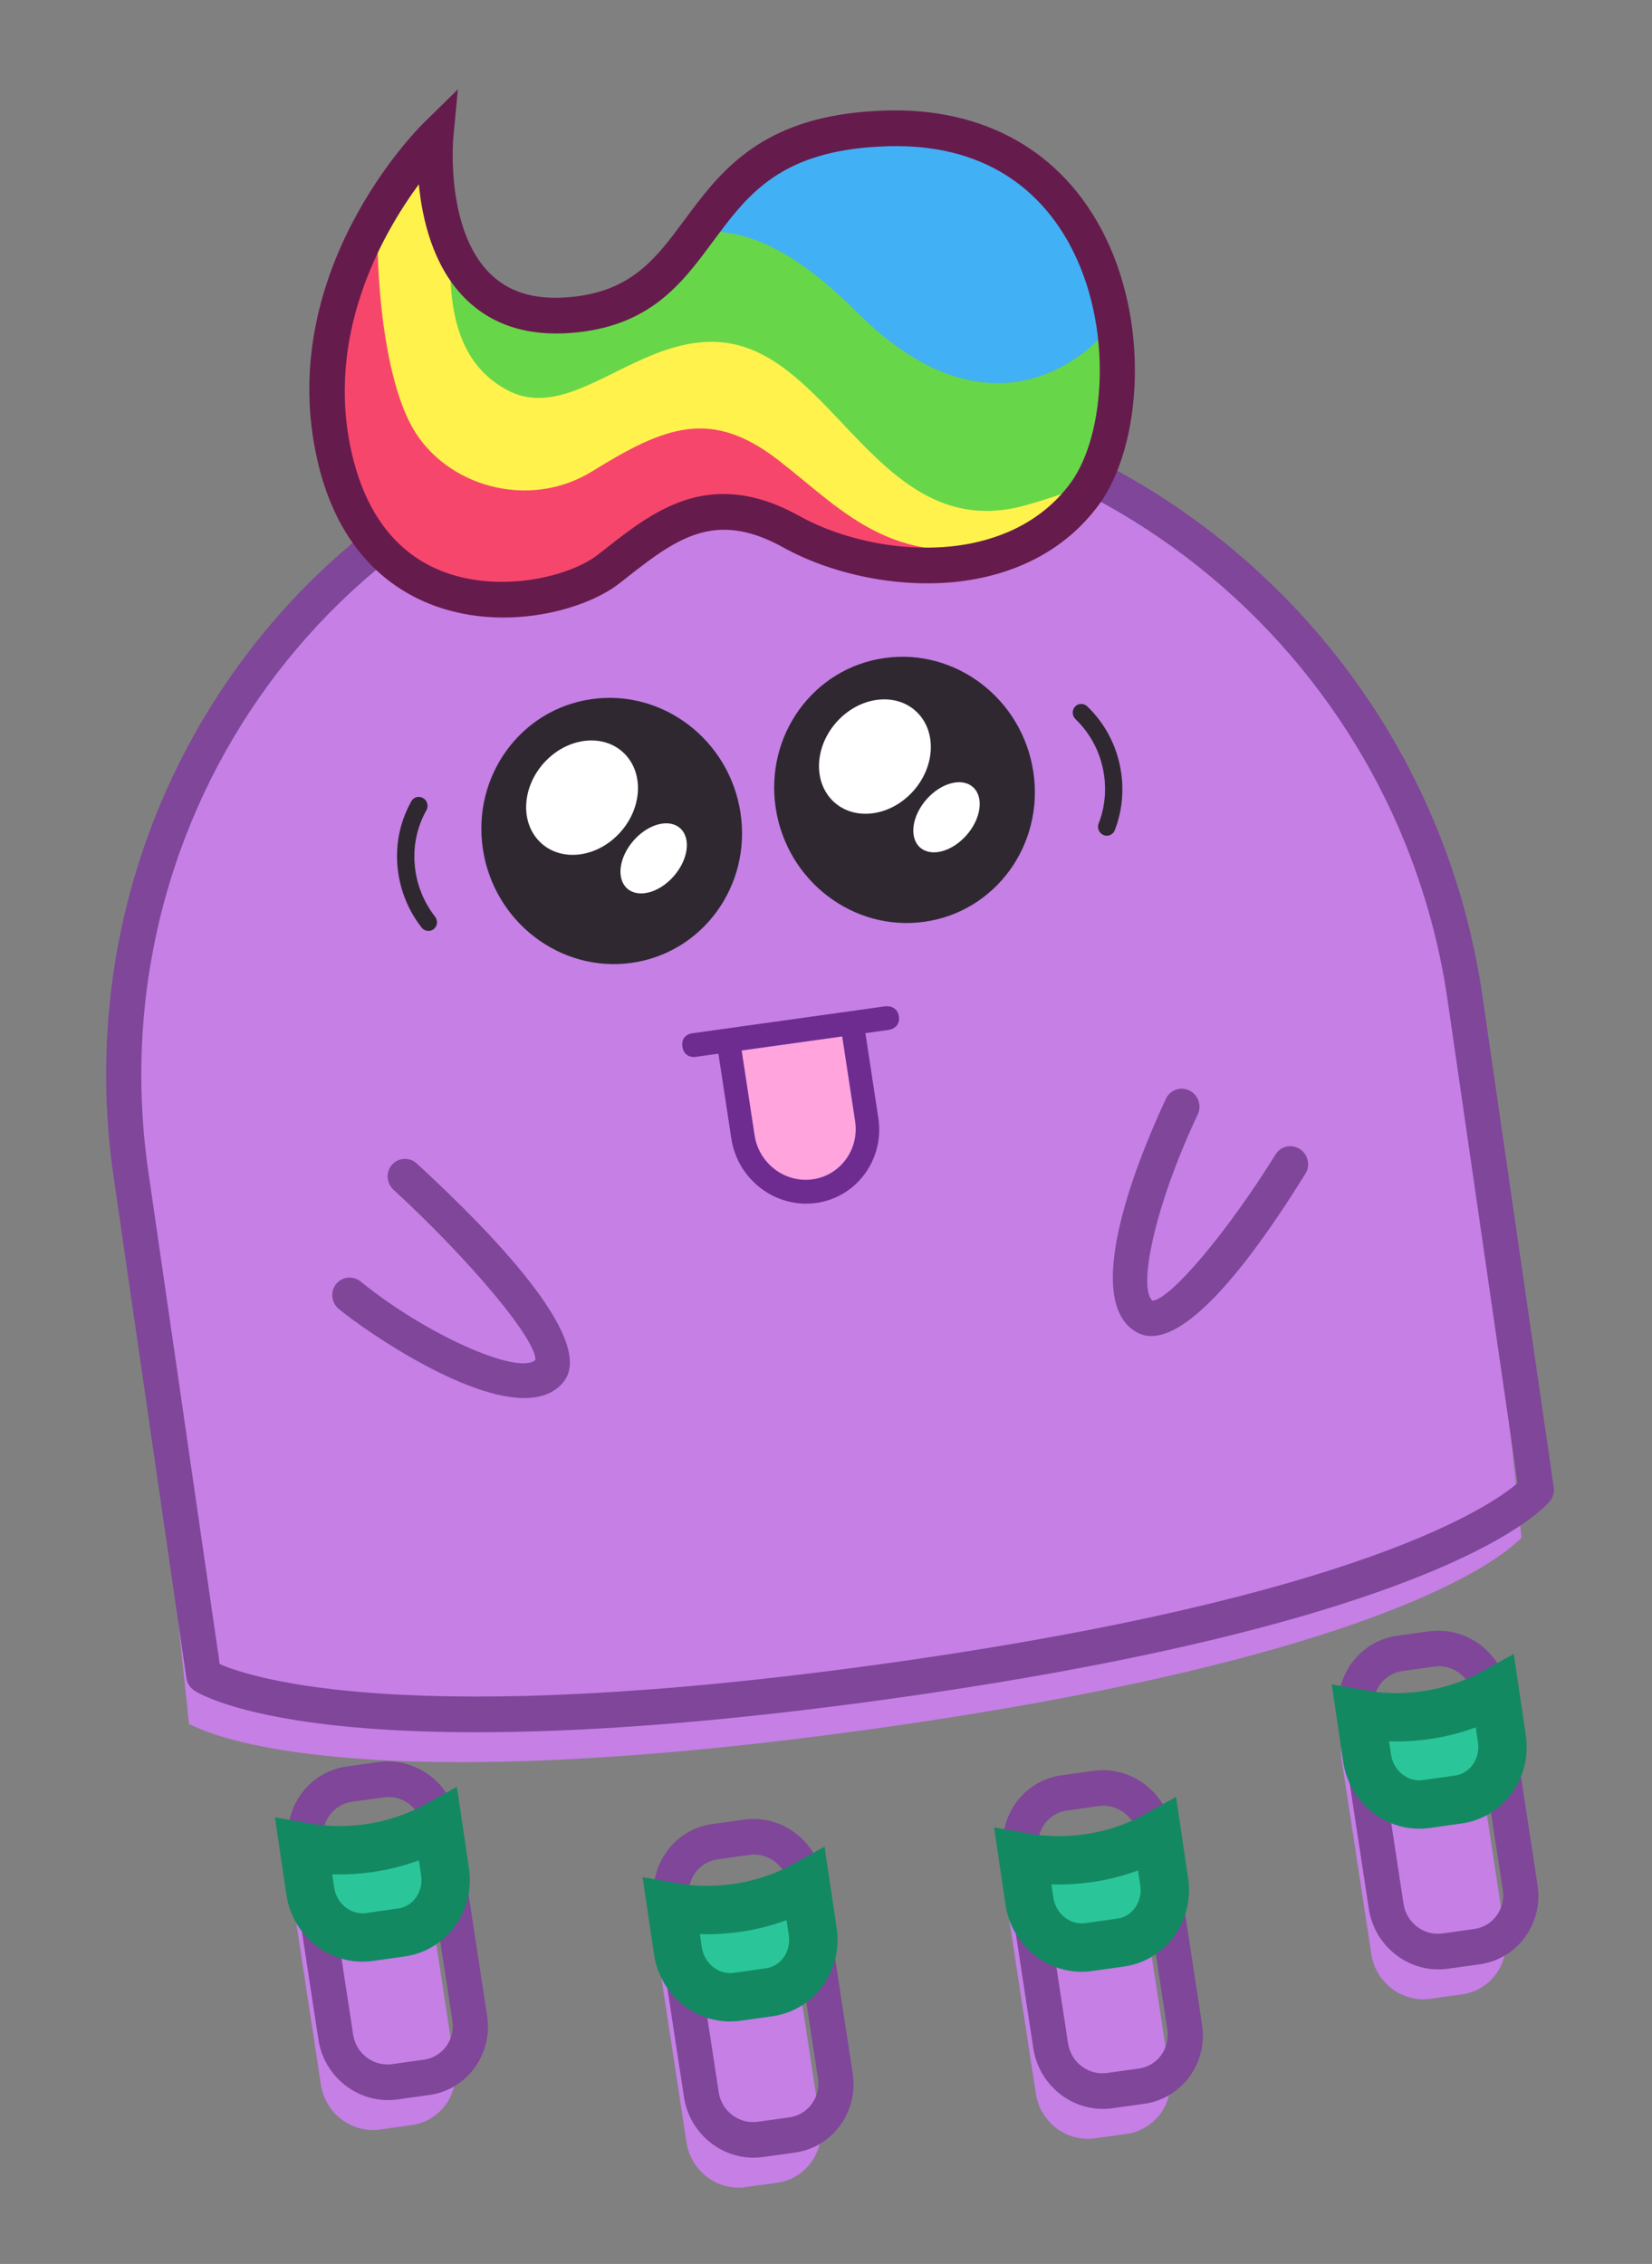
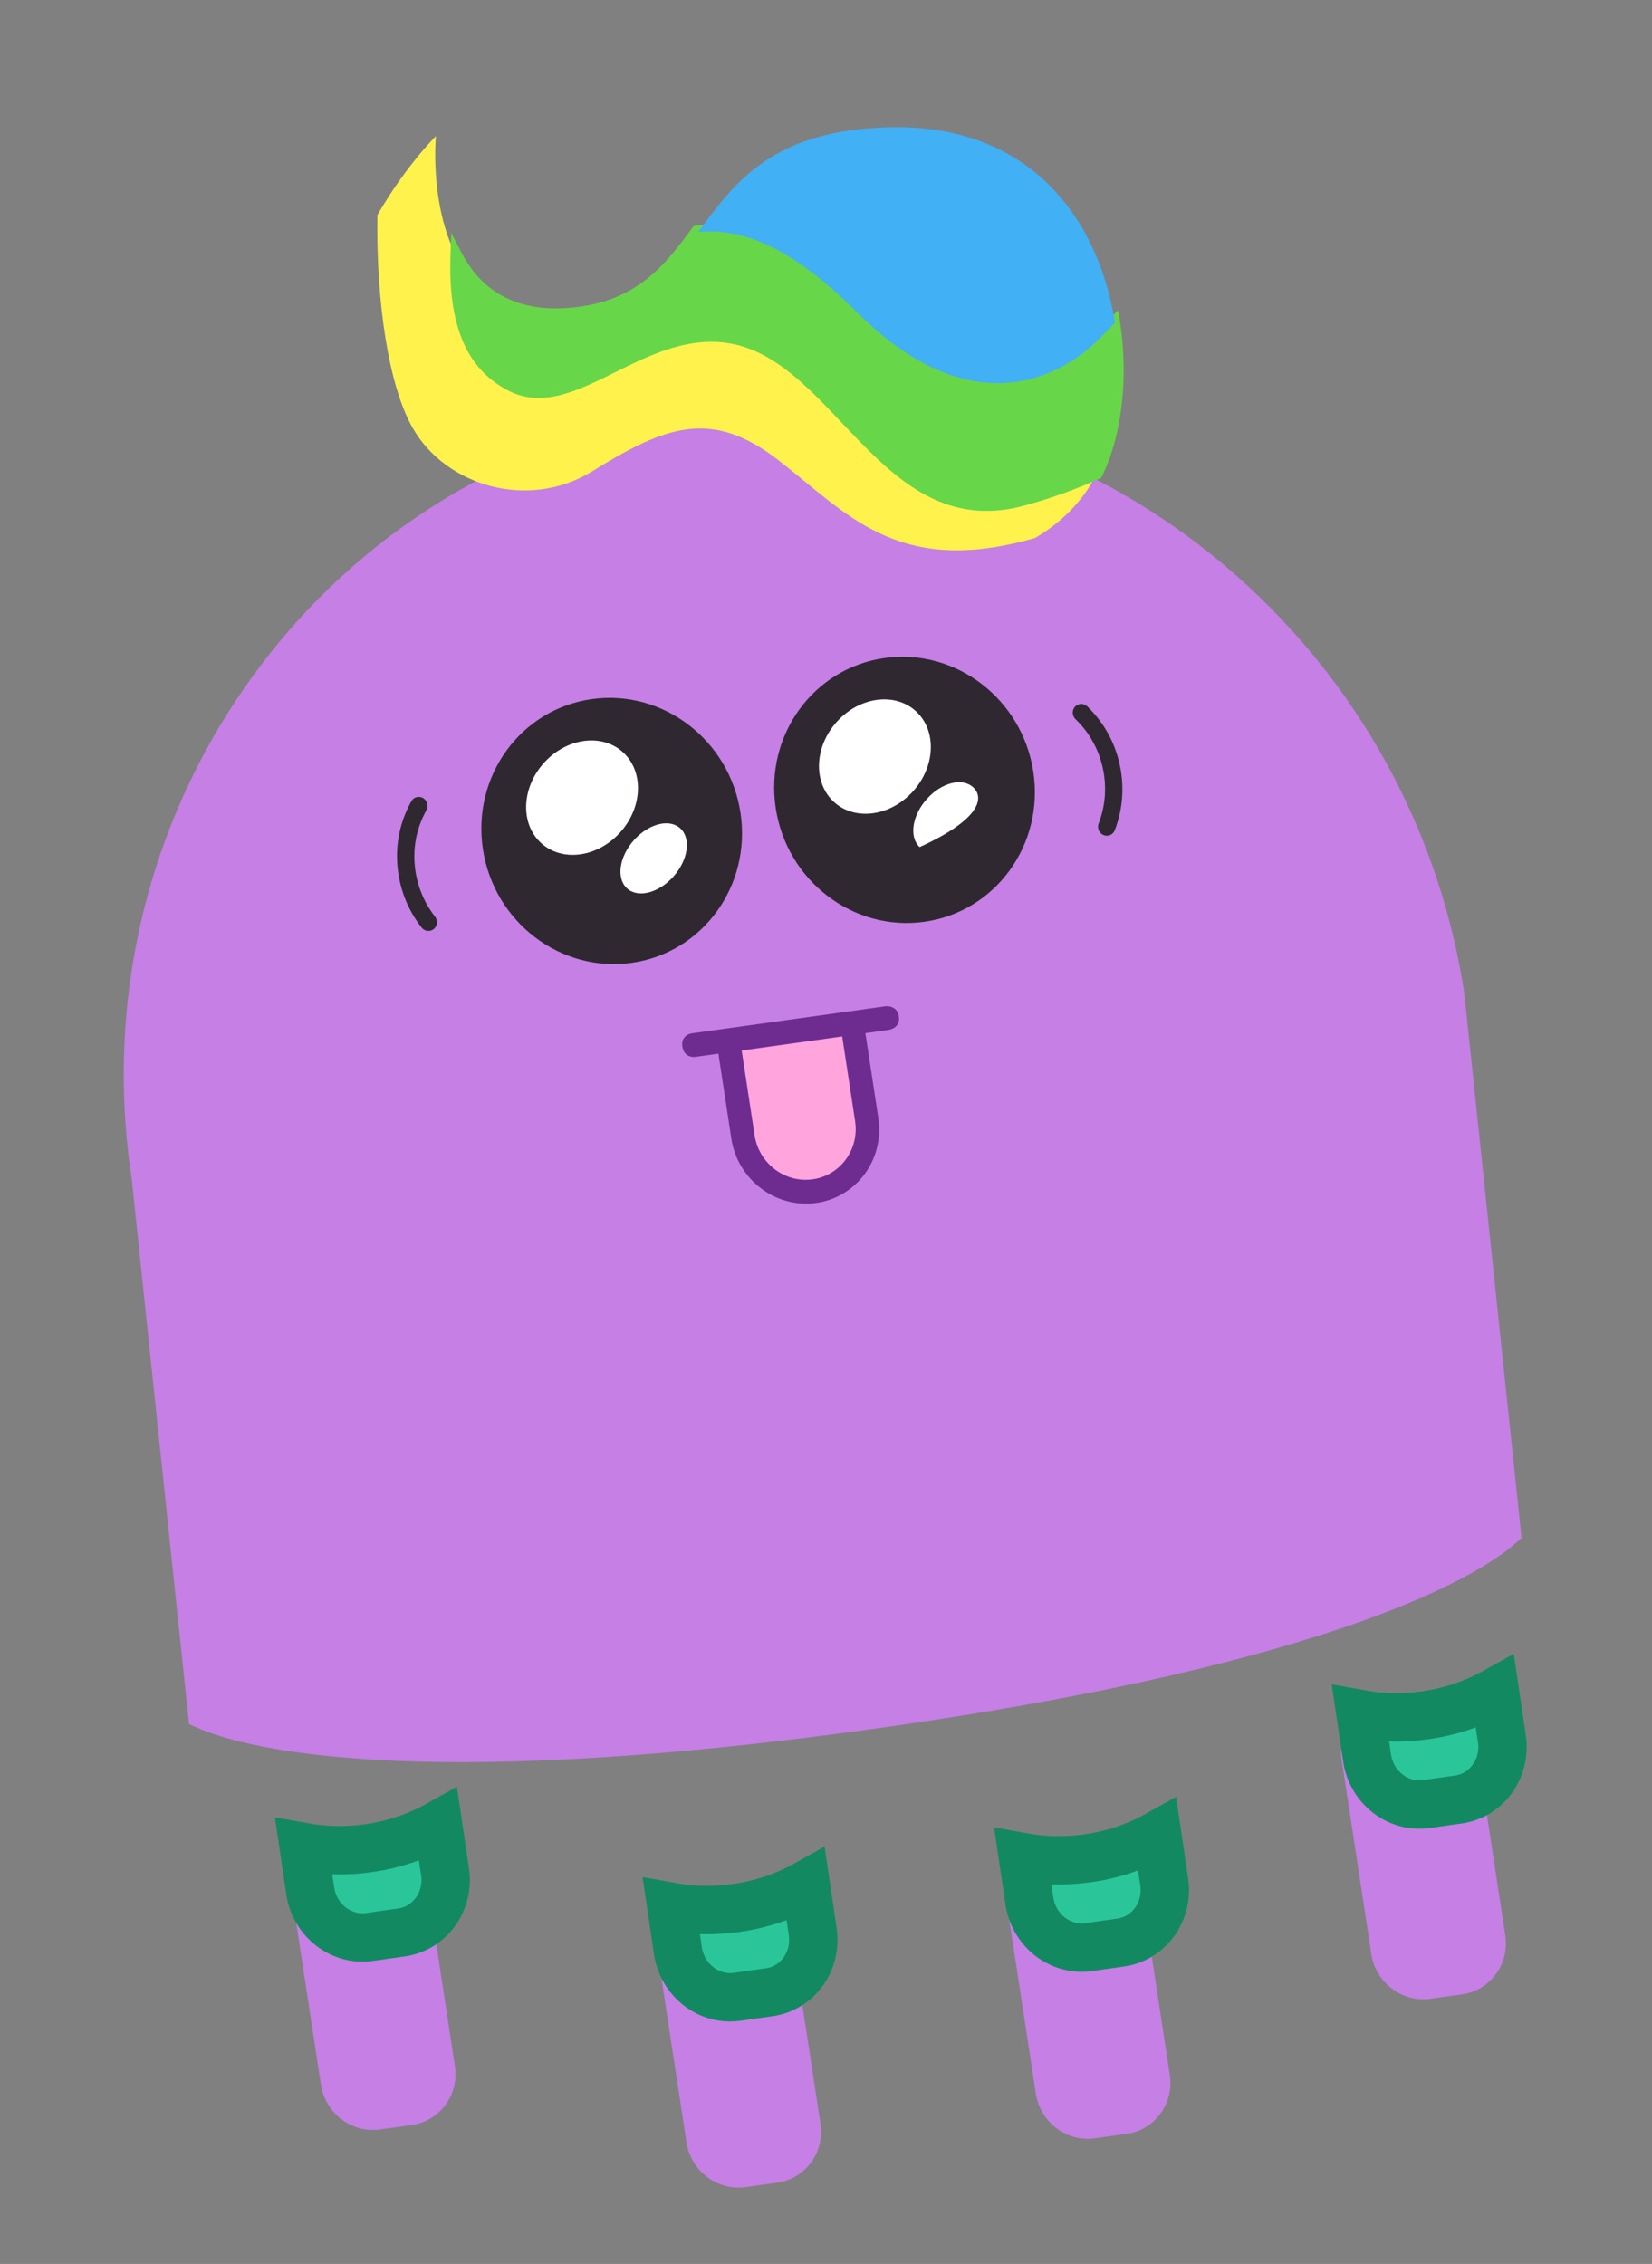
<svg xmlns="http://www.w3.org/2000/svg" width="108" height="148" viewBox="0 0 108 148" fill="none">
  <rect x="0" y="0" width="108" height="148" fill="#808080" stroke="none" />
  <path d="M73.657 139.498L71.573 139.789C69.732 140.046 68.003 138.736 67.718 136.867L65.782 124.181C65.498 122.313 66.763 120.584 68.603 120.327L70.688 120.036C72.528 119.779 74.257 121.089 74.542 122.957L76.478 135.644C76.763 137.512 75.498 139.241 73.657 139.498ZM50.818 142.688L48.736 142.978C46.895 143.236 45.166 141.925 44.88 140.057L42.945 127.37C42.66 125.502 43.925 123.773 45.766 123.516L47.849 123.225C49.689 122.968 51.418 124.279 51.703 126.147L53.639 138.834C53.924 140.702 52.659 142.431 50.818 142.688ZM95.589 130.376L93.505 130.667C91.665 130.924 89.936 129.615 89.651 127.749L87.716 115.063C87.431 113.195 88.696 111.466 90.536 111.209L92.62 110.918C94.461 110.661 96.19 111.971 96.475 113.839L98.41 126.525C98.695 128.391 97.429 130.119 95.589 130.376ZM26.919 138.921L24.837 139.212C22.995 139.469 21.267 138.159 20.982 136.293L19.046 123.607C18.761 121.739 20.026 120.01 21.868 119.753L23.95 119.462C25.791 119.205 27.52 120.516 27.805 122.384L29.74 135.07C30.025 136.936 28.76 138.664 26.919 138.921ZM57.131 113.015C26.116 117.347 15.475 114.077 12.952 112.971L12.357 112.71L8.613 77.099C4.894 52.721 21.407 30.159 45.425 26.805C69.443 23.45 92.009 40.554 95.729 64.933L99.473 100.543L98.999 100.956C97.007 102.692 88.1 108.69 57.131 113.015Z" fill="#C57FE5" />
-   <path d="M74.805 137.53L72.72 137.821C70.251 138.166 67.937 136.409 67.555 133.906L65.619 121.219C65.237 118.716 66.93 116.399 69.399 116.055L71.484 115.764C73.95 115.419 76.267 117.175 76.649 119.678L78.585 132.366C78.966 134.869 77.271 137.185 74.805 137.53ZM69.751 118.358C68.538 118.528 67.701 119.669 67.889 120.902L69.825 133.589C70.013 134.821 71.157 135.687 72.369 135.517L74.454 135.226C75.668 135.057 76.504 133.913 76.316 132.682L74.38 119.995C74.192 118.763 73.05 117.897 71.836 118.067L69.751 118.358ZM51.965 140.72L49.883 141.01C47.416 141.355 45.099 139.599 44.717 137.096L42.781 124.409C42.399 121.905 44.095 119.589 46.561 119.244L48.644 118.953C51.11 118.609 53.427 120.365 53.809 122.868L55.745 135.555C56.127 138.059 54.431 140.375 51.965 140.72ZM46.913 121.548C45.698 121.718 44.862 122.859 45.05 124.092L46.986 136.779C47.174 138.01 48.316 138.877 49.531 138.707L51.614 138.416C52.828 138.246 53.663 137.103 53.475 135.872L51.539 123.185C51.351 121.953 50.21 121.087 48.995 121.257L46.913 121.548ZM96.737 128.41L94.653 128.701C92.187 129.046 89.87 127.29 89.489 124.787L87.553 112.101C87.171 109.597 88.866 107.282 91.333 106.937L93.417 106.646C95.884 106.302 98.2 108.057 98.582 110.561L100.517 123.247C100.899 125.749 99.204 128.066 96.737 128.41ZM91.684 109.239C90.47 109.409 89.634 110.551 89.822 111.783L91.758 124.469C91.946 125.701 93.087 126.564 94.301 126.395L96.385 126.103C97.599 125.934 98.435 124.793 98.248 123.563L96.312 110.877C96.124 109.644 94.981 108.779 93.768 108.948L91.684 109.239ZM28.066 136.955L25.983 137.246C23.517 137.59 21.199 135.835 20.817 133.332L18.882 120.646C18.5 118.142 20.196 115.826 22.662 115.482L24.745 115.191C27.211 114.847 29.528 116.602 29.91 119.106L31.846 131.792C32.227 134.294 30.532 136.61 28.066 136.955ZM23.014 117.784C21.799 117.954 20.963 119.095 21.151 120.328L23.087 133.014C23.275 134.246 24.416 135.109 25.631 134.939L27.714 134.648C28.929 134.479 29.764 133.338 29.576 132.108L27.64 119.421C27.452 118.189 26.311 117.323 25.096 117.493L23.014 117.784ZM58.278 111.046C21.573 116.173 13.039 110.741 12.693 110.506C12.42 110.321 12.235 110.028 12.185 109.701L7.477 77.257C3.661 52.243 20.605 29.093 45.249 25.651C69.893 22.209 93.048 39.759 96.864 64.773L101.572 97.217C101.62 97.531 101.54 97.848 101.35 98.096C101.109 98.413 95.005 105.917 58.278 111.046ZM14.363 108.785C16.428 109.689 26.747 113.098 57.926 108.743C89.037 104.398 97.575 98.376 99.213 96.949L94.595 65.09C90.972 41.346 68.994 24.687 45.6 27.954C22.208 31.221 6.124 53.196 9.747 76.94L14.363 108.785ZM75.596 87.316C75.1 87.385 74.636 87.303 74.215 87.038C70.52 84.728 74.823 74.805 76.231 71.818C76.501 71.241 77.188 71.008 77.76 71.292C78.333 71.576 78.576 72.273 78.305 72.849C75.429 78.95 74.393 84.235 75.345 85.03C75.357 85.029 75.367 85.027 75.379 85.026C76.609 84.854 80.295 80.468 83.394 75.462C83.728 74.924 84.434 74.767 84.975 75.114C85.514 75.462 85.679 76.181 85.345 76.721C82.352 81.558 78.439 86.918 75.596 87.316ZM34.936 91.351C30.996 91.901 24.007 87.089 22.161 85.581C21.663 85.176 21.578 84.441 21.971 83.946C22.365 83.449 23.087 83.376 23.584 83.781C27.796 87.223 33.884 89.94 35.004 88.902C35.064 87.572 30.781 82.43 25.726 77.776C25.253 77.338 25.211 76.605 25.634 76.134C26.056 75.665 26.782 75.632 27.255 76.068C32.794 81.168 38.952 87.787 36.824 90.363C36.35 90.936 35.7 91.244 34.936 91.351Z" fill="#7F4699" />
  <path d="M28.64 119.302L29.094 122.368C29.379 124.295 28.107 126.067 26.252 126.329L24.156 126.626C22.301 126.888 20.566 125.537 20.282 123.614L19.858 120.749C21.196 120.99 22.627 121.029 24.094 120.821C25.77 120.584 27.305 120.047 28.64 119.302ZM48.132 124.73C46.664 124.937 45.233 124.899 43.895 124.658L44.319 127.523C44.604 129.448 46.339 130.798 48.194 130.535L50.289 130.239C52.145 129.977 53.416 128.2 53.132 126.277L52.678 123.212C51.343 123.957 49.808 124.493 48.132 124.73ZM71.11 121.481C69.643 121.688 68.212 121.649 66.874 121.408L67.298 124.274C67.583 126.199 69.318 127.548 71.172 127.286L73.268 126.99C75.123 126.727 76.395 124.951 76.11 123.028L75.657 119.963C74.322 120.708 72.787 121.244 71.11 121.481ZM93.185 112.13C91.718 112.337 90.287 112.298 88.949 112.057L89.373 114.922C89.658 116.849 91.394 118.196 93.247 117.934L95.344 117.638C97.199 117.375 98.471 115.6 98.186 113.676L97.733 110.612C96.398 111.355 94.862 111.892 93.185 112.13Z" fill="#2AC699" stroke="#138962" stroke-width="3.163" stroke-miterlimit="10" />
  <path d="M48.411 53.142C49.129 57.904 45.941 62.292 41.29 62.945C36.639 63.598 32.287 60.267 31.569 55.505C30.851 50.744 34.038 46.354 38.69 45.702C43.341 45.049 47.693 48.381 48.411 53.142ZM57.834 43.016C53.183 43.668 49.995 48.058 50.712 52.819C51.43 57.581 55.784 60.912 60.434 60.259C65.084 59.607 68.272 55.218 67.554 50.456C66.836 45.695 62.484 42.363 57.834 43.016ZM72.436 54.629C72.339 54.642 72.238 54.631 72.142 54.59C71.85 54.467 71.708 54.129 71.823 53.835C72.216 52.829 72.337 51.721 72.173 50.631C71.962 49.234 71.319 47.983 70.312 47.012C70.082 46.792 70.069 46.426 70.281 46.196C70.495 45.965 70.852 45.957 71.081 46.179C72.276 47.331 73.041 48.817 73.291 50.474C73.486 51.767 73.343 53.083 72.876 54.279C72.798 54.475 72.627 54.602 72.436 54.629ZM28.089 60.851C27.897 60.878 27.695 60.803 27.563 60.636C26.763 59.619 26.237 58.397 26.042 57.103C25.792 55.449 26.087 53.816 26.893 52.378C27.047 52.103 27.392 52.011 27.664 52.174C27.936 52.336 28.032 52.69 27.878 52.965C27.199 54.176 26.951 55.552 27.161 56.946C27.325 58.037 27.768 59.066 28.441 59.922C28.639 60.173 28.602 60.535 28.36 60.732C28.279 60.799 28.185 60.837 28.089 60.851Z" fill="#2F2831" />
-   <path d="M40.838 49.282C42.146 50.611 41.957 52.971 40.418 54.551C38.88 56.131 36.573 56.337 35.266 55.008C33.959 53.68 34.146 51.321 35.684 49.74C37.224 48.159 39.531 47.954 40.838 49.282ZM54.83 47.053C53.293 48.634 53.105 50.992 54.411 52.322C55.719 53.65 58.026 53.444 59.564 51.864C61.103 50.284 61.291 47.925 59.984 46.595C58.676 45.267 56.368 45.473 54.83 47.053ZM44.488 54.164C45.193 54.83 44.981 56.242 44.011 57.319C43.043 58.396 41.685 58.728 40.979 58.063C40.274 57.399 40.486 55.987 41.455 54.91C42.423 53.834 43.78 53.499 44.488 54.164ZM60.6 52.224C59.631 53.3 59.417 54.712 60.121 55.377C60.827 56.042 62.188 55.709 63.157 54.632C64.127 53.555 64.338 52.143 63.633 51.478C62.928 50.812 61.57 51.147 60.6 52.224Z" fill="white" />
+   <path d="M40.838 49.282C42.146 50.611 41.957 52.971 40.418 54.551C38.88 56.131 36.573 56.337 35.266 55.008C33.959 53.68 34.146 51.321 35.684 49.74C37.224 48.159 39.531 47.954 40.838 49.282ZM54.83 47.053C53.293 48.634 53.105 50.992 54.411 52.322C55.719 53.65 58.026 53.444 59.564 51.864C61.103 50.284 61.291 47.925 59.984 46.595C58.676 45.267 56.368 45.473 54.83 47.053ZM44.488 54.164C45.193 54.83 44.981 56.242 44.011 57.319C43.043 58.396 41.685 58.728 40.979 58.063C40.274 57.399 40.486 55.987 41.455 54.91C42.423 53.834 43.78 53.499 44.488 54.164ZM60.6 52.224C59.631 53.3 59.417 54.712 60.121 55.377C64.127 53.555 64.338 52.143 63.633 51.478C62.928 50.812 61.57 51.147 60.6 52.224Z" fill="white" />
  <path d="M49.336 74.216C49.616 76.052 51.315 77.338 53.125 77.086C54.932 76.833 56.176 75.136 55.896 73.3L55.052 67.768L48.491 68.684L49.336 74.216Z" fill="#FFA4DC" />
  <path d="M45.195 67.557C45.195 67.557 44.497 67.667 44.612 68.425C44.728 69.182 45.429 69.097 45.429 69.097L46.966 68.882L47.812 74.433C48.222 77.123 50.711 79.011 53.361 78.641C56.011 78.271 57.831 75.78 57.422 73.091L56.575 67.539L58.111 67.325C58.111 67.325 58.881 67.217 58.764 66.447C58.647 65.677 57.877 65.785 57.877 65.785L45.195 67.557ZM55.907 73.301C56.187 75.144 54.94 76.847 53.128 77.1C51.314 77.354 49.61 76.063 49.329 74.221L48.483 68.669L55.063 67.75L55.909 73.301L55.907 73.301Z" fill="#6E2C91" />
-   <path d="M62.877 37.193C59.143 37.715 54.787 36.91 51.509 35.093C49.675 34.077 48.006 33.691 46.406 33.915C44.176 34.227 42.351 35.661 40.418 37.181L39.983 37.522C38.801 38.445 36.863 39.17 34.798 39.458C32.276 39.811 23.86 40.174 21.486 30.028C19.931 23.379 22.156 17.562 24.297 13.853L25.038 12.569L25.013 14.066C24.916 19.926 25.777 25.185 27.259 27.791C28.795 30.494 32.133 32.065 35.376 31.611L35.377 31.611C36.461 31.46 37.485 31.094 38.419 30.527C40.899 28.985 42.824 27.974 44.746 27.705C46.88 27.407 48.841 28.055 51.103 29.808C51.683 30.259 52.244 30.72 52.8 31.178C55.961 33.783 58.949 36.245 64.584 35.457C65.332 35.352 66.125 35.191 66.942 34.976L68.129 34.964L67.813 35.54C66.371 36.381 64.71 36.937 62.877 37.193Z" fill="#F7466C" />
  <path d="M71.683 30.974C70.283 31.605 68.681 32.202 66.83 32.706C57.703 35.191 54.795 22.869 47.307 22.062C41.673 21.481 37.333 27.324 33.368 25.22C30.564 23.732 29.724 20.685 29.857 16.783C28.07 13.362 28.498 8.896 28.498 8.896C28.498 8.896 26.536 10.828 24.675 14.053C24.583 19.728 25.401 25.203 26.974 27.968C29.137 31.774 34.528 33.358 38.662 30.845C43.512 27.831 46.507 26.687 50.909 30.1C55.314 33.513 58.546 37.572 67.079 35.331C67.278 35.279 67.458 35.23 67.653 35.179C68.896 34.454 70.02 33.497 70.935 32.243C71.204 31.864 71.455 31.438 71.683 30.974Z" fill="#FFF24D" />
  <path d="M65.707 33.315C61.03 33.97 58.003 30.773 55.075 27.681C52.66 25.131 50.38 22.721 47.27 22.386C46.657 22.322 46.044 22.335 45.398 22.426C43.549 22.684 41.844 23.528 40.197 24.344C38.716 25.078 37.317 25.77 35.944 25.962C34.923 26.105 34.017 25.956 33.176 25.509C30.48 24.073 29.296 21.267 29.449 16.677L29.498 15.224L30.172 16.518C31.555 19.175 33.922 20.388 37.206 20.124C41.654 19.771 43.49 17.294 45.26 14.899L45.361 14.763L45.53 14.748C48.921 14.451 52.216 16.104 56.212 20.108C59.63 23.534 63.024 25.039 66.299 24.581C69.027 24.199 70.884 22.54 71.555 21.845C71.867 21.522 72.213 21.171 72.569 20.814L73.104 20.276L73.222 21.04C73.783 24.697 73.346 28.465 72.053 31.12L71.993 31.243L71.869 31.299C70.319 31.998 68.667 32.589 66.956 33.056C66.534 33.171 66.115 33.258 65.707 33.315Z" fill="#68D649" />
  <path d="M56.007 20.395C64.139 28.526 70.172 23.895 71.882 22.125C72.192 21.804 72.535 21.456 72.891 21.1C71.855 14.401 67.313 7.744 57.389 8.352C50.297 8.73 47.932 12.072 45.643 15.165C48.355 14.928 51.532 15.92 56.007 20.395Z" fill="#42B0F4" />
-   <path d="M63.044 37.971C59.154 38.515 54.607 37.673 51.179 35.774C49.497 34.841 47.984 34.485 46.555 34.685C44.525 34.969 42.777 36.343 40.926 37.797L40.49 38.139C39.209 39.14 37.138 39.921 34.949 40.227C29.414 41.001 22.782 38.773 20.774 30.197C17.884 17.853 27.278 8.45 27.679 8.056L29.933 5.843L29.633 9.033C29.627 9.092 29.121 14.884 31.949 17.797C33.194 19.079 34.892 19.614 37.14 19.433C37.376 19.415 37.604 19.389 37.825 19.358C41.436 18.853 42.973 16.778 44.753 14.374C46.867 11.52 49.263 8.285 55.358 7.433C55.953 7.35 56.584 7.29 57.233 7.255C63.822 6.851 69.045 9.55 71.932 14.857C75.29 21.034 74.607 29.208 71.86 32.967C69.853 35.716 66.803 37.445 63.044 37.971ZM46.203 32.371C48.14 32.1 50.121 32.544 52.257 33.729C55.268 35.397 59.265 36.136 62.692 35.657C64.885 35.35 67.931 34.39 70 31.556C72.278 28.438 72.805 21.266 69.917 15.96C68.203 12.808 64.64 9.145 57.401 9.588C56.809 9.62 56.24 9.674 55.709 9.748C50.546 10.47 48.632 13.057 46.603 15.798C44.584 18.523 42.5 21.354 37.36 21.763C34.422 21.998 32.052 21.209 30.315 19.415C28.303 17.337 27.603 14.336 27.381 12.049C24.933 15.381 21.212 21.998 23.014 29.694C25.027 38.292 31.785 38.305 34.596 37.912C36.733 37.614 38.305 36.873 39.065 36.279L39.497 35.941C41.501 34.367 43.572 32.739 46.203 32.371Z" fill="#661B4D" />
</svg>